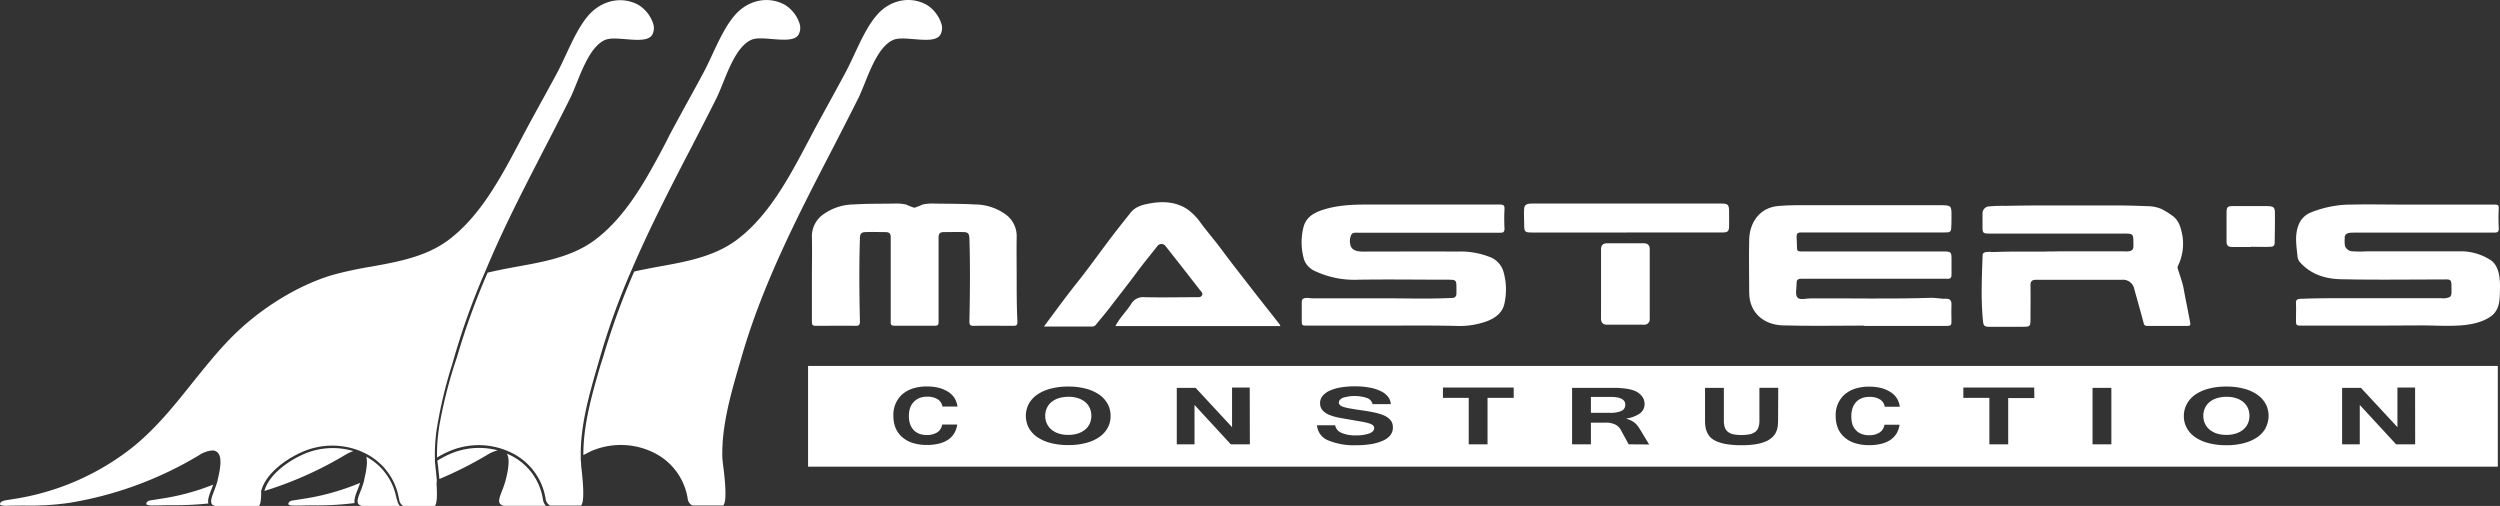
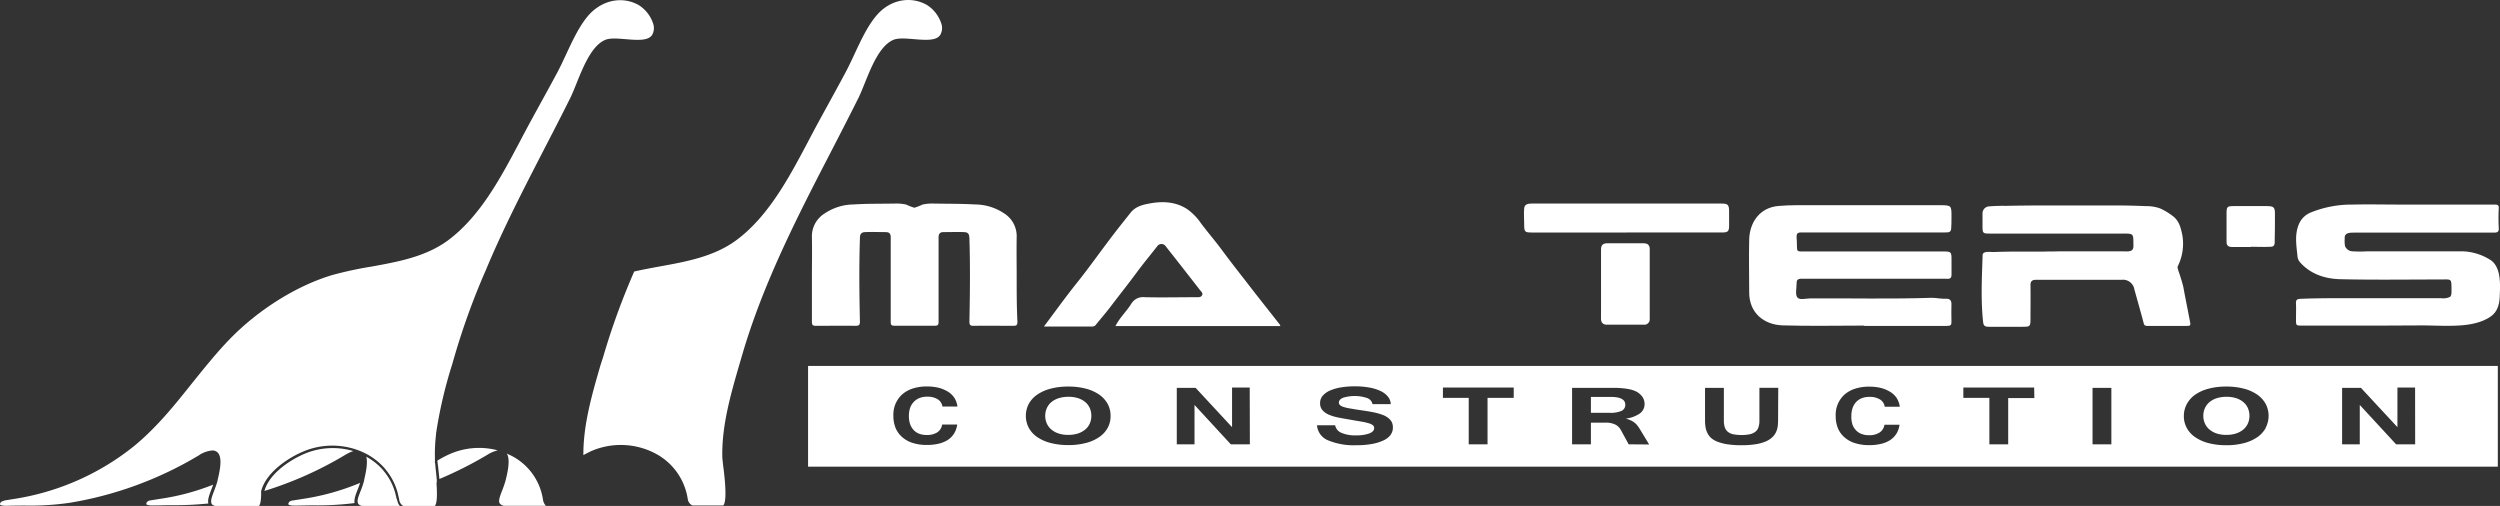
<svg xmlns="http://www.w3.org/2000/svg" viewBox="0 0 663.93 134.37">
  <rect x="0" y="0" width="663.93" height="134.37" fill="#333333" stroke="none" />
  <defs>
    <style>.cls-1,.cls-2{fill:#fff;}.cls-2{fill-rule:evenodd;}</style>
  </defs>
  <title>Fichier 1</title>
  <g id="Calque_2" data-name="Calque 2">
    <g id="Calque_2-2" data-name="Calque 2">
      <path class="cls-1" d="M119.48,120.57a27.32,27.32,0,0,0-3.31,1.75c0,.39.09.85.15,1.37.14,1.21.27,2.4.37,3.52a101.69,101.69,0,0,0,12.63-6.37,9.54,9.54,0,0,1,2.86-1.24A19.35,19.35,0,0,0,119.48,120.57Z" />
      <path class="cls-1" d="M136.08,121.17c-.48-.26-1-.49-1.48-.71.72,1.16.62,3.41-.32,7.1a27.47,27.47,0,0,1-.92,2.7c-.57,1.46-1.05,2.71-.67,3.39a1.71,1.71,0,0,0,1.29.68h11a3,3,0,0,1-.78-1.64A15.69,15.69,0,0,0,136.08,121.17Z" />
      <path class="cls-1" d="M95,130c.22-.57.44-1.16.63-1.76a63.26,63.26,0,0,1-15.39,4.28h0l-1.62.26h0l-.73.11-.32.05c-.46.1-1,.35-1,1,0,0,.19.33,1.62.33h0c1.6,0,3.23-.06,4.8-.07a77.53,77.53,0,0,0,11.17-.6C94,132.61,94.42,131.39,95,130Z" />
      <path class="cls-1" d="M250,6.3a9.19,9.19,0,0,0-3.87-5C241.8-1.12,236.5-.09,233,3.86c-2.45,2.73-4.31,6.73-6.11,10.59-.79,1.69-1.54,3.29-2.31,4.73-1.4,2.62-2.83,5.23-4.26,7.84-1.58,2.88-3.22,5.86-4.79,8.82l-1.05,2c-4.88,9.21-10.4,19.66-19,26-5.9,4.32-13.23,5.65-20.32,6.93-2.23.41-4.51.83-6.73,1.34a188.05,188.05,0,0,0-8.21,22.56L159.47,97c-2.26,7.78-4.59,15.82-4.54,23.86.66-.36,1.32-.68,1.94-1a19.77,19.77,0,0,1,17.27.62,16.41,16.41,0,0,1,8.5,12,2.25,2.25,0,0,0,1.24,1.76h8.17c1.15-1,.39-7.69,0-10.58-.1-.91-.19-1.67-.22-2.16-.2-8.41,2.22-16.74,4.56-24.81l.69-2.35C202.65,75.2,211.89,57.29,220.84,40c2.38-4.61,4.83-9.37,7.19-14.09.48-1,1-2.28,1.56-3.66,1.82-4.53,4.09-10.17,7.68-11.67,1.27-.53,3.27-.36,5.38-.19,3,.25,6.07.51,7.07-1.15A3.63,3.63,0,0,0,250,6.3Z" />
      <path class="cls-1" d="M56.13,130c.16-.42.33-.85.48-1.29a61.65,61.65,0,0,1-14.1,3.77h0l-1.62.26h0l-.72.11-.32.05c-.46.1-1,.35-1,1,0,0,.2.33,1.63.33h0c1.6,0,3.23-.06,4.8-.07a87.13,87.13,0,0,0,10.06-.45C55.08,132.75,55.57,131.48,56.13,130Z" />
-       <path class="cls-1" d="M154.23,122.1c0-.15,0-.29,0-.41a.37.37,0,0,0,0-.11v-.32c-.13-8.3,2.26-16.53,4.57-24.49l.68-2.35a191.12,191.12,0,0,1,8-22.15c.06-.14.12-.28.19-.42l.18-.43c4.66-10.79,10-21.23,15.32-31.45,2.38-4.61,4.84-9.37,7.2-14.09.48-1,1-2.28,1.56-3.66,1.82-4.53,4.08-10.17,7.67-11.67,1.27-.53,3.27-.36,5.39-.19,3,.25,6.07.51,7.07-1.15a3.67,3.67,0,0,0,.29-2.91,9.16,9.16,0,0,0-3.88-5c-4.34-2.41-9.63-1.38-13.17,2.57-2.45,2.73-4.31,6.73-6.12,10.59-.79,1.69-1.53,3.29-2.3,4.73q-2.11,3.93-4.27,7.84c-1.58,2.88-3.21,5.86-4.79,8.82l-1,2c-4.87,9.21-10.4,19.66-19,26-5.9,4.32-13.23,5.65-20.32,6.93-2.65.48-5.37,1-8,1.63a187.89,187.89,0,0,0-8.1,22.31L120.64,97a126.74,126.74,0,0,0-4,16.26l-.09.64c0,.2-.06.41-.08.61a46.44,46.44,0,0,0-.41,7,26,26,0,0,1,3.08-1.6,19.75,19.75,0,0,1,17.26.62,16.45,16.45,0,0,1,8.51,12,2.33,2.33,0,0,0,.6,1.27,1.76,1.76,0,0,0,.28.26,2.53,2.53,0,0,0,.32.21l0,0h8.17c1.16-1,.39-7.69.06-10.58C154.34,123.1,154.27,122.54,154.23,122.1Z" />
      <path class="cls-1" d="M93.83,119.79a19.25,19.25,0,0,0-13.18.82c-4.09,1.79-9.23,5.4-10.42,9.77a97.65,97.65,0,0,0,21.39-9.54A11.31,11.31,0,0,1,93.83,119.79Z" />
      <path class="cls-1" d="M105.21,132c0-.12,0-.24-.08-.36s0-.25-.08-.38a15.47,15.47,0,0,0-3-6c-.08-.1-.16-.21-.24-.3a3.36,3.36,0,0,0-.24-.29,16.13,16.13,0,0,0-4.29-3.38l0,0c.32,1.2.16,3.06-.48,5.75,0,.14-.07.28-.1.43s0,.13,0,.19-.06.19-.09.29a22.61,22.61,0,0,1-.83,2.41c-.51,1.32-1,2.47-.74,3.18a.66.66,0,0,0,.08.21.76.76,0,0,0,.11.14,1.34,1.34,0,0,0,.41.31,3.21,3.21,0,0,0,.77.23h9.83a3.14,3.14,0,0,1-.75-1.6C105.33,132.46,105.26,132.21,105.21,132Z" />
      <path class="cls-1" d="M116,127.91l0-.4c-.12-1.43-.28-2.78-.38-3.73,0-.37-.08-.7-.12-1,0-.15,0-.28,0-.41s0-.29,0-.42l0-.32a45.32,45.32,0,0,1,.3-6.27c0-.2,0-.39.07-.58s0-.4.08-.6a119.35,119.35,0,0,1,4.12-17.36l.68-2.35a188.51,188.51,0,0,1,7.89-21.86l.2-.45.18-.42C133.56,60.84,139,50.32,144.31,40c2.38-4.6,4.84-9.36,7.19-14.08.48-1,1-2.28,1.56-3.66,1.82-4.53,4.09-10.17,7.68-11.67,1.27-.53,3.27-.36,5.39-.19,3,.25,6.06.51,7.07-1.15a3.67,3.67,0,0,0,.28-2.91,9.15,9.15,0,0,0-3.87-5C165.27-1.08,160,0,156.44,3.9c-2.45,2.73-4.32,6.73-6.12,10.59-.79,1.69-1.53,3.29-2.3,4.73q-2.11,3.93-4.27,7.83c-1.58,2.89-3.22,5.87-4.79,8.83l-1.05,2c-4.88,9.21-10.4,19.65-19,26-5.9,4.32-13.24,5.65-20.33,6.93A100.4,100.4,0,0,0,88.39,73c-9.47,2.79-19.69,9.16-27.32,17-3.62,3.73-6.84,7.78-10,11.69-4.62,5.8-9.4,11.8-15.53,16.83a67.36,67.36,0,0,1-31.9,14h0l-1.62.26h0l-.73.11L1,133c-.46.1-1,.35-1,1,0,0,.19.33,1.62.33h.06c1.6-.05,3.22-.06,4.8-.07a73.34,73.34,0,0,0,11.82-.7,97.42,97.42,0,0,0,34.49-12.62,7.57,7.57,0,0,1,3.57-1.31,2,2,0,0,1,1.24.37c1.2.91,1.26,3.24.18,7.52l0,.14c0,.11-.07.21-.1.31s-.09.32-.14.48c-.22.67-.45,1.32-.68,1.91-.54,1.4-1,2.61-.69,3.31,0,0,0,.06,0,.08a1,1,0,0,0,.21.26,1.85,1.85,0,0,0,.58.3,4.4,4.4,0,0,0,.49.12H68.7c.54-.43.61-2,.65-2.9v0c0-.15,0-.27,0-.4s0-.28,0-.4,0-.21,0-.28c1.18-4.7,6.61-8.55,10.9-10.42a19.88,19.88,0,0,1,15.14-.36c.35.14.7.28,1.05.45s.72.34,1.07.53a17.24,17.24,0,0,1,4.61,3.68l.23.28.24.31a16,16,0,0,1,3.08,6.2c0,.12.06.24.08.37s.06.24.08.36c.06.28.14.56.19.85a2.21,2.21,0,0,0,1.17,1.72l.06,0h8.17c.71-.61.69-3.36.5-6.07Z" />
      <path class="cls-2" d="M495.14,86.47c-7.23,0-14.48.16-21.71-.06-4.86-.14-8.92-3.22-8.89-8.78,0-4.72-.12-9.44,0-14.15.17-4.48,2.82-8.37,7.78-8.78,1.56-.13,3.11-.2,4.67-.2q19.07,0,38.15,0c3.13,0,3.14.06,3.12,3.12,0,1,0,2.07-.08,3.11s-.8,1-1.68,1H484.67c-2.12,0-4.24,0-6.36,0-.93,0-1.21.36-1.19,1.17s.14,1.92.11,2.88c0,.78.24,1,1,1,2.92,0,5.84,0,8.76,0,9.64,0,19.27,0,28.91,0,2.37,0,2.37.08,2.37,2.4,0,1.28,0,2.56,0,3.84s-1,1-1.81,1c-12.68,0-25.36,0-38,0-1.13,0-1.37.42-1.34,1.35,0,1.23-.4,2.82.2,3.61s2.31.27,3.52.26c10.72-.05,21.44.2,32.15-.15,1.36,0,2.68.33,4,.25.85,0,1.27.51,1.26,1.39,0,1.52-.07,3,0,4.56.06,1-.18,1.27-1.21,1.26-7.32,0-14.64,0-22,0Z" />
      <path class="cls-2" d="M632.39,86.47h-21c-1.64,0-1.64,0-1.64-1.71,0-1.36.06-2.72,0-4.07-.06-1,.2-1.29,1.22-1.33,5.36-.22,10.72-.16,16.07-.17,7.08,0,14.16,0,21.24,0a4.14,4.14,0,0,0,2.34-.33c.52-.39.42-1.33.43-1.89,0-3.06,0-2.76-2.71-2.75-8.92,0-17.84.14-26.76-.07-4-.09-7.85-1.26-10.72-4.45a2.87,2.87,0,0,1-.72-1.72c-.29-2.88-.81-5.77.44-8.58a5.77,5.77,0,0,1,3.17-3,28.9,28.9,0,0,1,11.07-2.07c4.2-.1,8.4,0,12.6,0h25.11c.82,0,1.11.17,1.07,1a46.75,46.75,0,0,0,0,5.16c.08,1.14-.37,1.29-1.35,1.29q-18.66,0-37.31,0c-1.09,0-2.38.12-2.25,1.54a9,9,0,0,0,.07,2,2.21,2.21,0,0,0,1.92,1.42,35.74,35.74,0,0,0,4.14,0h8.37q8.36,0,16.72,0a14.69,14.69,0,0,1,7.26,2.16c3.19,1.83,2.82,6.89,2.68,10-.1,2-.62,3.88-2.32,5.1-2.28,1.64-5.38,2.23-8.12,2.42-3.44.24-6.94,0-10.39,0Z" />
-       <path class="cls-2" d="M368.23,86.47h-21c-1.5,0-1.52,0-1.52-1.57s0-3.12,0-4.68,1.85-1,2.79-1c6.21,0,12.41,0,18.62,0s12.27.2,18.41-.09c1,0,1.3-.52,1.26-1.41,0-.4,0-.8,0-1.2,0-2.16-.08-2.24-2.3-2.24-7.92,0-15.85-.12-23.76,0A24.53,24.53,0,0,1,349.25,72a5.28,5.28,0,0,1-2.95-3.14,16.51,16.51,0,0,1-.08-8.74c.77-2.5,2.72-3.62,5-4.36,4-1.32,8.15-1.44,12.31-1.44q17.4,0,34.8,0c1,0,1.27.26,1.22,1.25-.09,1.71-.08,3.44,0,5.15,0,.89-.31,1.09-1.1,1.08-2.64,0-5.28,0-7.92,0h-30c-.52,0-1.17-.06-1.55.36a3.55,3.55,0,0,0-.43,2.44c.18,1.89,1.77,2.21,3.42,2.21,8.31,0,16.63-.06,25,0a21.41,21.41,0,0,1,9.08,1.6,6,6,0,0,1,3.3,4,17.18,17.18,0,0,1,.16,8.31c-.55,2.44-2.51,3.78-4.63,4.59a21.26,21.26,0,0,1-8,1.25C380.63,86.4,374.43,86.47,368.23,86.47Z" />
      <path class="cls-2" d="M543.36,66.75h20.48a11.49,11.49,0,0,0,1.44,0c.83-.1,1.31-.42,1.3-1.45-.05-3.39.23-3.27-3.24-3.27q-17.52,0-35,0c-1.7,0-1.84-.14-1.84-1.84,0-1.16,0-2.32,0-3.48a1.85,1.85,0,0,1,1.64-1.89,44.86,44.86,0,0,1,4.64-.15c3.19-.07,6.38-.1,9.57-.11,6.37,0,12.75,0,19.13,0q4.26,0,8.52.19a10.37,10.37,0,0,1,3.75.63,18.06,18.06,0,0,1,3.1,1.86c1.87,1.31,2.29,3.19,2.71,5.17a13.41,13.41,0,0,1-1.18,8.25c-.19.44,0,.62.09,1.09.92,2.63,1.34,4.36,1.34,4.36l.37,2s1,5.07,1.48,7.61c.14.77-.2.83-.83.83-3.51,0-7,0-10.55,0-.66,0-.89-.24-1-.82-.8-3-1.63-5.91-2.45-8.87a3.07,3.07,0,0,0-3.33-2.56c-7.56,0-15.12,0-22.67,0-1.1,0-1.61.31-1.59,1.48.05,3,0,6,0,9,0,1.88-.15,2-2,2-3,0-6.08,0-9.12,0-.92,0-1.35-.24-1.46-1.24-.64-5.94-.33-11.87-.13-17.81,0-1.16,2.27-.77,3-.8,1.79-.07,3.58-.1,5.36-.12,2.84,0,5.69,0,8.53,0C552,66.75,539.89,66.77,543.36,66.75Z" />
      <path class="cls-2" d="M277.24,86.71c3-4,5.8-7.9,8.79-11.63,2.77-3.46,5.34-7.07,8-10.6,2-2.7,4.13-5.36,6.23-8,1.33-1.68,3.32-2.14,5.25-2.48,3.38-.6,6.75-.41,9.73,1.51a14.8,14.8,0,0,1,3.65,3.71c1.78,2.39,3.73,4.64,5.49,7,2.05,2.8,4.2,5.53,6.33,8.27,3,3.91,6.11,7.8,9.17,11.71a1.79,1.79,0,0,1,.15.4H296.23c1.13-2.24,2.94-3.9,4.21-5.93A3.62,3.62,0,0,1,304,78.93c4.55.11,9.11,0,13.67,0,.49,0,1.12.07,1.46-.36.53-.65-.15-1.15-.53-1.64q-4.47-5.76-9-11.5a1.37,1.37,0,0,0-2.3,0c-1.76,2.28-3.62,4.48-5.31,6.78-2.3,3.12-4.71,6.14-7.05,9.22-1.23,1.62-2.57,3.16-3.85,4.74a1.15,1.15,0,0,1-1,.54c-4.24,0-8.47,0-12.93,0" />
      <path class="cls-2" d="M432.07,61.75H407c-2.11,0-2.22-.12-2.22-2.23,0-1.38-.13-2.84,0-4.21.1-1.12,1.12-1.25,2-1.25q25.17,0,50.35,0c1.76,0,2.07.31,2.07,2.09,0,1.24,0,2.48,0,3.72,0,1.58-.28,1.87-1.9,1.87h-25.3Z" />
      <path class="cls-2" d="M425.19,75.34c0-3,0-6,0-9,0-1.24.47-1.73,1.71-1.73,3.19,0,6.39,0,9.58,0,1.12,0,1.64.5,1.64,1.57V84.62a1.45,1.45,0,0,1-1.65,1.61c-3.24,0-6.47,0-9.71,0-1.06,0-1.58-.57-1.58-1.66C425.2,81.49,425.19,78.41,425.19,75.34Z" />
      <path class="cls-2" d="M597.75,65.59c-1.68,0-3.36,0-5,0-1,0-1.43-.42-1.44-1.33,0-2.6,0-5.19,0-7.79,0-1.58.28-1.74,1.88-1.74,2.92,0,5.84,0,8.75,0,2,0,2.26.34,2.22,2.28,0,2.28,0,4.56-.06,6.83,0,.87.06,1.64-1,1.69-1.77.1-3.57,0-5.35,0Z" />
      <path class="cls-1" d="M270,73.76h0c0-3.6-.06-7.2,0-10.8a7.12,7.12,0,0,0-3.27-6.25,14,14,0,0,0-7.7-2.41c-3.67-.21-7.35-.17-11-.24a12,12,0,0,0-3.05.27,14.59,14.59,0,0,1-2.16.84,14.88,14.88,0,0,1-2.15-.84,12,12,0,0,0-3-.27c-3.68.07-7.36,0-11,.24a14,14,0,0,0-7.7,2.41A7.12,7.12,0,0,0,215.62,63c.08,3.6,0,7.2,0,10.8h0c0,3.88,0,7.76,0,11.64,0,.92.26,1.1,1.13,1.09,3.47,0,7-.06,10.43,0,.94,0,1.21-.23,1.19-1.18-.16-7.32-.24-14.63,0-22,0-1.08.23-1.66,1.39-1.71,1.8-.08,3.61,0,5.41,0,1,0,1.39.38,1.38,1.42,0,7.48,0,15,0,22.44,0,.75.15,1,1,1,1.78,0,3.57,0,5.35,0s3.58,0,5.36,0c.82,0,1-.25,1-1,0-7.48,0-15,0-22.44,0-1,.38-1.44,1.39-1.42,1.8,0,3.61-.06,5.41,0,1.16.05,1.35.63,1.39,1.71.23,7.32.15,14.63,0,22,0,1,.25,1.2,1.19,1.18,3.47-.06,7,0,10.43,0,.87,0,1.14-.17,1.13-1.09C270,81.52,270,77.64,270,73.76Z" />
      <path class="cls-1" d="M427.76,105.41H422.5v4.22h4.93a7.36,7.36,0,0,0,3.2-.51,1.74,1.74,0,0,0,1-1.67Q431.6,105.41,427.76,105.41Z" />
      <path class="cls-1" d="M288.28,106.84a5.64,5.64,0,0,0-1.9-1.07,8,8,0,0,0-2.61-.39,8.54,8.54,0,0,0-2.64.38,5.68,5.68,0,0,0-1.95,1.06,4.48,4.48,0,0,0-1.19,1.61,5,5,0,0,0-.41,2,4.9,4.9,0,0,0,.41,2,4.48,4.48,0,0,0,1.19,1.61,5.74,5.74,0,0,0,1.92,1.07,7.89,7.89,0,0,0,2.59.38,8.12,8.12,0,0,0,2.62-.38,5.89,5.89,0,0,0,1.93-1.07,4.26,4.26,0,0,0,1.19-1.61,4.89,4.89,0,0,0,.4-2,5.13,5.13,0,0,0-.39-2A4.45,4.45,0,0,0,288.28,106.84Z" />
      <path class="cls-1" d="M595.84,106.84a5.64,5.64,0,0,0-1.9-1.07,8.07,8.07,0,0,0-2.62-.39,8.63,8.63,0,0,0-2.64.38,5.73,5.73,0,0,0-1.94,1.06,4.48,4.48,0,0,0-1.19,1.61,4.8,4.8,0,0,0-.41,2,4.74,4.74,0,0,0,.41,2,4.48,4.48,0,0,0,1.19,1.61,5.79,5.79,0,0,0,1.91,1.07,8,8,0,0,0,2.59.38,8.08,8.08,0,0,0,2.62-.38,5.94,5.94,0,0,0,1.94-1.07,4.48,4.48,0,0,0,1.19-1.61,4.89,4.89,0,0,0,.4-2,5.13,5.13,0,0,0-.39-2A4.57,4.57,0,0,0,595.84,106.84Z" />
      <path class="cls-1" d="M214.6,97.18v26.75H663.35V97.18Zm27.09,15.42a4.47,4.47,0,0,0,.94,1.59,3.9,3.9,0,0,0,1.49,1,5.54,5.54,0,0,0,2,.33,5,5,0,0,0,2.81-.71,3,3,0,0,0,1.28-2.06h4a6,6,0,0,1-.8,2.33,5.61,5.61,0,0,1-1.71,1.76,8,8,0,0,1-2.46,1,13.31,13.31,0,0,1-3.09.33,12.52,12.52,0,0,1-3.67-.51,7.56,7.56,0,0,1-2.86-1.56,6.51,6.51,0,0,1-1.79-2.47,8.51,8.51,0,0,1-.57-3.21,7.23,7.23,0,0,1,2.36-5.7,8.05,8.05,0,0,1,2.88-1.57,12,12,0,0,1,3.65-.52,13.14,13.14,0,0,1,2.91.3,8.63,8.63,0,0,1,2.41.93,5.62,5.62,0,0,1,2,1.81,6.13,6.13,0,0,1,.81,2.29h-4a2.72,2.72,0,0,0-1.25-1.92,5.08,5.08,0,0,0-2.81-.69,5.34,5.34,0,0,0-2,.34,4,4,0,0,0-1.5,1,4.24,4.24,0,0,0-1,1.59,6.28,6.28,0,0,0-.34,2.16A6.47,6.47,0,0,0,241.69,112.6Zm52.49,1a7.07,7.07,0,0,1-2.22,2.45,10.93,10.93,0,0,1-3.53,1.58,17.91,17.91,0,0,1-4.7.57,18.49,18.49,0,0,1-4.73-.56,11.1,11.1,0,0,1-3.56-1.58,7.1,7.1,0,0,1-2.23-2.45,6.89,6.89,0,0,1,0-6.35,7.29,7.29,0,0,1,2.25-2.46,11.3,11.3,0,0,1,3.56-1.58,17.87,17.87,0,0,1,4.7-.56,17.61,17.61,0,0,1,4.66.56,11.09,11.09,0,0,1,3.54,1.58,7.36,7.36,0,0,1,2.24,2.46,6.58,6.58,0,0,1,.78,3.19A6.44,6.44,0,0,1,294.18,113.6ZM331.93,118h-5.06l-9.64-10.46V118h-4.71v-15h5l9.68,10.44V102.92h4.69Zm37.33-2.43a5.33,5.33,0,0,1-2,1.46,12.4,12.4,0,0,1-3.05.9,23.09,23.09,0,0,1-4,.31,17.84,17.84,0,0,1-7.51-1.3,4.7,4.7,0,0,1-2.94-4h4.82a2.7,2.7,0,0,0,1.65,2,9.05,9.05,0,0,0,3.86.68,10.24,10.24,0,0,0,3.54-.5c.87-.34,1.31-.82,1.31-1.45a.93.93,0,0,0-.32-.71,2.49,2.49,0,0,0-1-.51,13,13,0,0,0-1.61-.4q-1-.18-2.28-.39l-.89-.16c-1.11-.19-2.16-.37-3.16-.56a13.54,13.54,0,0,1-2.63-.75,4.83,4.83,0,0,1-1.8-1.21,2.77,2.77,0,0,1-.67-1.93,2.89,2.89,0,0,1,.74-2,5.47,5.47,0,0,1,2-1.38,12.22,12.22,0,0,1,2.93-.81,22,22,0,0,1,3.52-.26,21,21,0,0,1,3.88.32,11.36,11.36,0,0,1,3,.93,5.43,5.43,0,0,1,1.94,1.48,3.42,3.42,0,0,1,.76,2h-4.85a2.18,2.18,0,0,0-1.39-1.61,10.47,10.47,0,0,0-6.45-.08c-.72.31-1.09.74-1.09,1.28a.9.9,0,0,0,.28.65,2.29,2.29,0,0,0,.86.47,10.14,10.14,0,0,0,1.5.38c.62.11,1.35.24,2.2.37s1.67.24,2.47.37,1.56.26,2.27.42a15.25,15.25,0,0,1,1.93.56,5.65,5.65,0,0,1,1.49.78,3.58,3.58,0,0,1,1,1.09,3.06,3.06,0,0,1,.34,1.49A3.16,3.16,0,0,1,369.26,115.53ZM402,105.67h-6.95V118h-5V105.67H383.2v-2.75H402ZM432.53,118l-2-3.67a3.54,3.54,0,0,0-1.6-1.6,5.7,5.7,0,0,0-2.53-.49H422.5V118h-5v-15H428c.86,0,1.67,0,2.42.07a17.53,17.53,0,0,1,2.09.26,8.36,8.36,0,0,1,1.73.51,4.5,4.5,0,0,1,1.32.86,3.87,3.87,0,0,1,.89,1.16,3.33,3.33,0,0,1,.3,1.43,3,3,0,0,1-1.31,2.55,8.35,8.35,0,0,1-3.66,1.33,8.36,8.36,0,0,1,1.26.45,4.81,4.81,0,0,1,1.85,1.44,11.68,11.68,0,0,1,.71,1.07l2.37,3.91Zm39.68-6.35a13.79,13.79,0,0,1-.1,1.57,5.47,5.47,0,0,1-.44,1.53,4.47,4.47,0,0,1-1,1.37,6.08,6.08,0,0,1-1.72,1.11,11.61,11.61,0,0,1-2.65.74,23.13,23.13,0,0,1-3.81.27,24.2,24.2,0,0,1-3.66-.24,12.63,12.63,0,0,1-2.62-.66,5.94,5.94,0,0,1-1.76-1,4.46,4.46,0,0,1-1-1.33,5.26,5.26,0,0,1-.51-1.57,11.18,11.18,0,0,1-.13-1.75v-8.69h5v8.69a5.74,5.74,0,0,0,.24,1.77,2.58,2.58,0,0,0,.79,1.19,3.36,3.36,0,0,0,1.46.68,11.85,11.85,0,0,0,4.39,0,3.7,3.7,0,0,0,1.47-.66,2.42,2.42,0,0,0,.83-1.19,5.27,5.27,0,0,0,.26-1.8v-8.69h5Zm19.72,1a4.33,4.33,0,0,0,.94,1.59,3.82,3.82,0,0,0,1.49,1,5.3,5.3,0,0,0,2,.34,4.9,4.9,0,0,0,2.81-.72,3,3,0,0,0,1.29-2.06h4a6.07,6.07,0,0,1-.8,2.34,5.69,5.69,0,0,1-1.71,1.75,7.74,7.74,0,0,1-2.46,1,13.31,13.31,0,0,1-3.09.33,12.47,12.47,0,0,1-3.67-.51,7.47,7.47,0,0,1-2.86-1.55,6.44,6.44,0,0,1-1.79-2.48,8.51,8.51,0,0,1-.57-3.21,7.22,7.22,0,0,1,2.36-5.7,8.07,8.07,0,0,1,2.87-1.57,12.08,12.08,0,0,1,3.66-.52,13.11,13.11,0,0,1,2.9.3,8.3,8.3,0,0,1,2.42.94,5.48,5.48,0,0,1,2,1.8,5.8,5.8,0,0,1,.81,2.29h-4a2.74,2.74,0,0,0-1.25-1.92,5.11,5.11,0,0,0-2.81-.69,5.34,5.34,0,0,0-2,.34,4.07,4.07,0,0,0-1.51,1,4.35,4.35,0,0,0-.95,1.59,6.28,6.28,0,0,0-.34,2.16A6.47,6.47,0,0,0,491.93,112.61Zm48.34-6.94h-6.95V118h-5V105.67h-6.91v-2.75h18.81ZM560.72,118h-5v-15h5Zm41-4.36a7.27,7.27,0,0,1-2.22,2.45,11.09,11.09,0,0,1-3.54,1.58,17.85,17.85,0,0,1-4.7.57,18.54,18.54,0,0,1-4.73-.56,11.14,11.14,0,0,1-3.55-1.58,7,7,0,0,1-2.23-2.45,6.46,6.46,0,0,1-.78-3.16,6.59,6.59,0,0,1,.79-3.19A7.29,7.29,0,0,1,583,104.8a11.25,11.25,0,0,1,3.55-1.58,17.92,17.92,0,0,1,4.7-.56,17.64,17.64,0,0,1,4.67.56,11.19,11.19,0,0,1,3.54,1.58,7.36,7.36,0,0,1,2.24,2.46,6.87,6.87,0,0,1,0,6.34ZM641.4,118h-5.06l-9.65-10.46V118H622v-15h5l9.69,10.44V102.92h4.69Z" />
    </g>
  </g>
</svg>